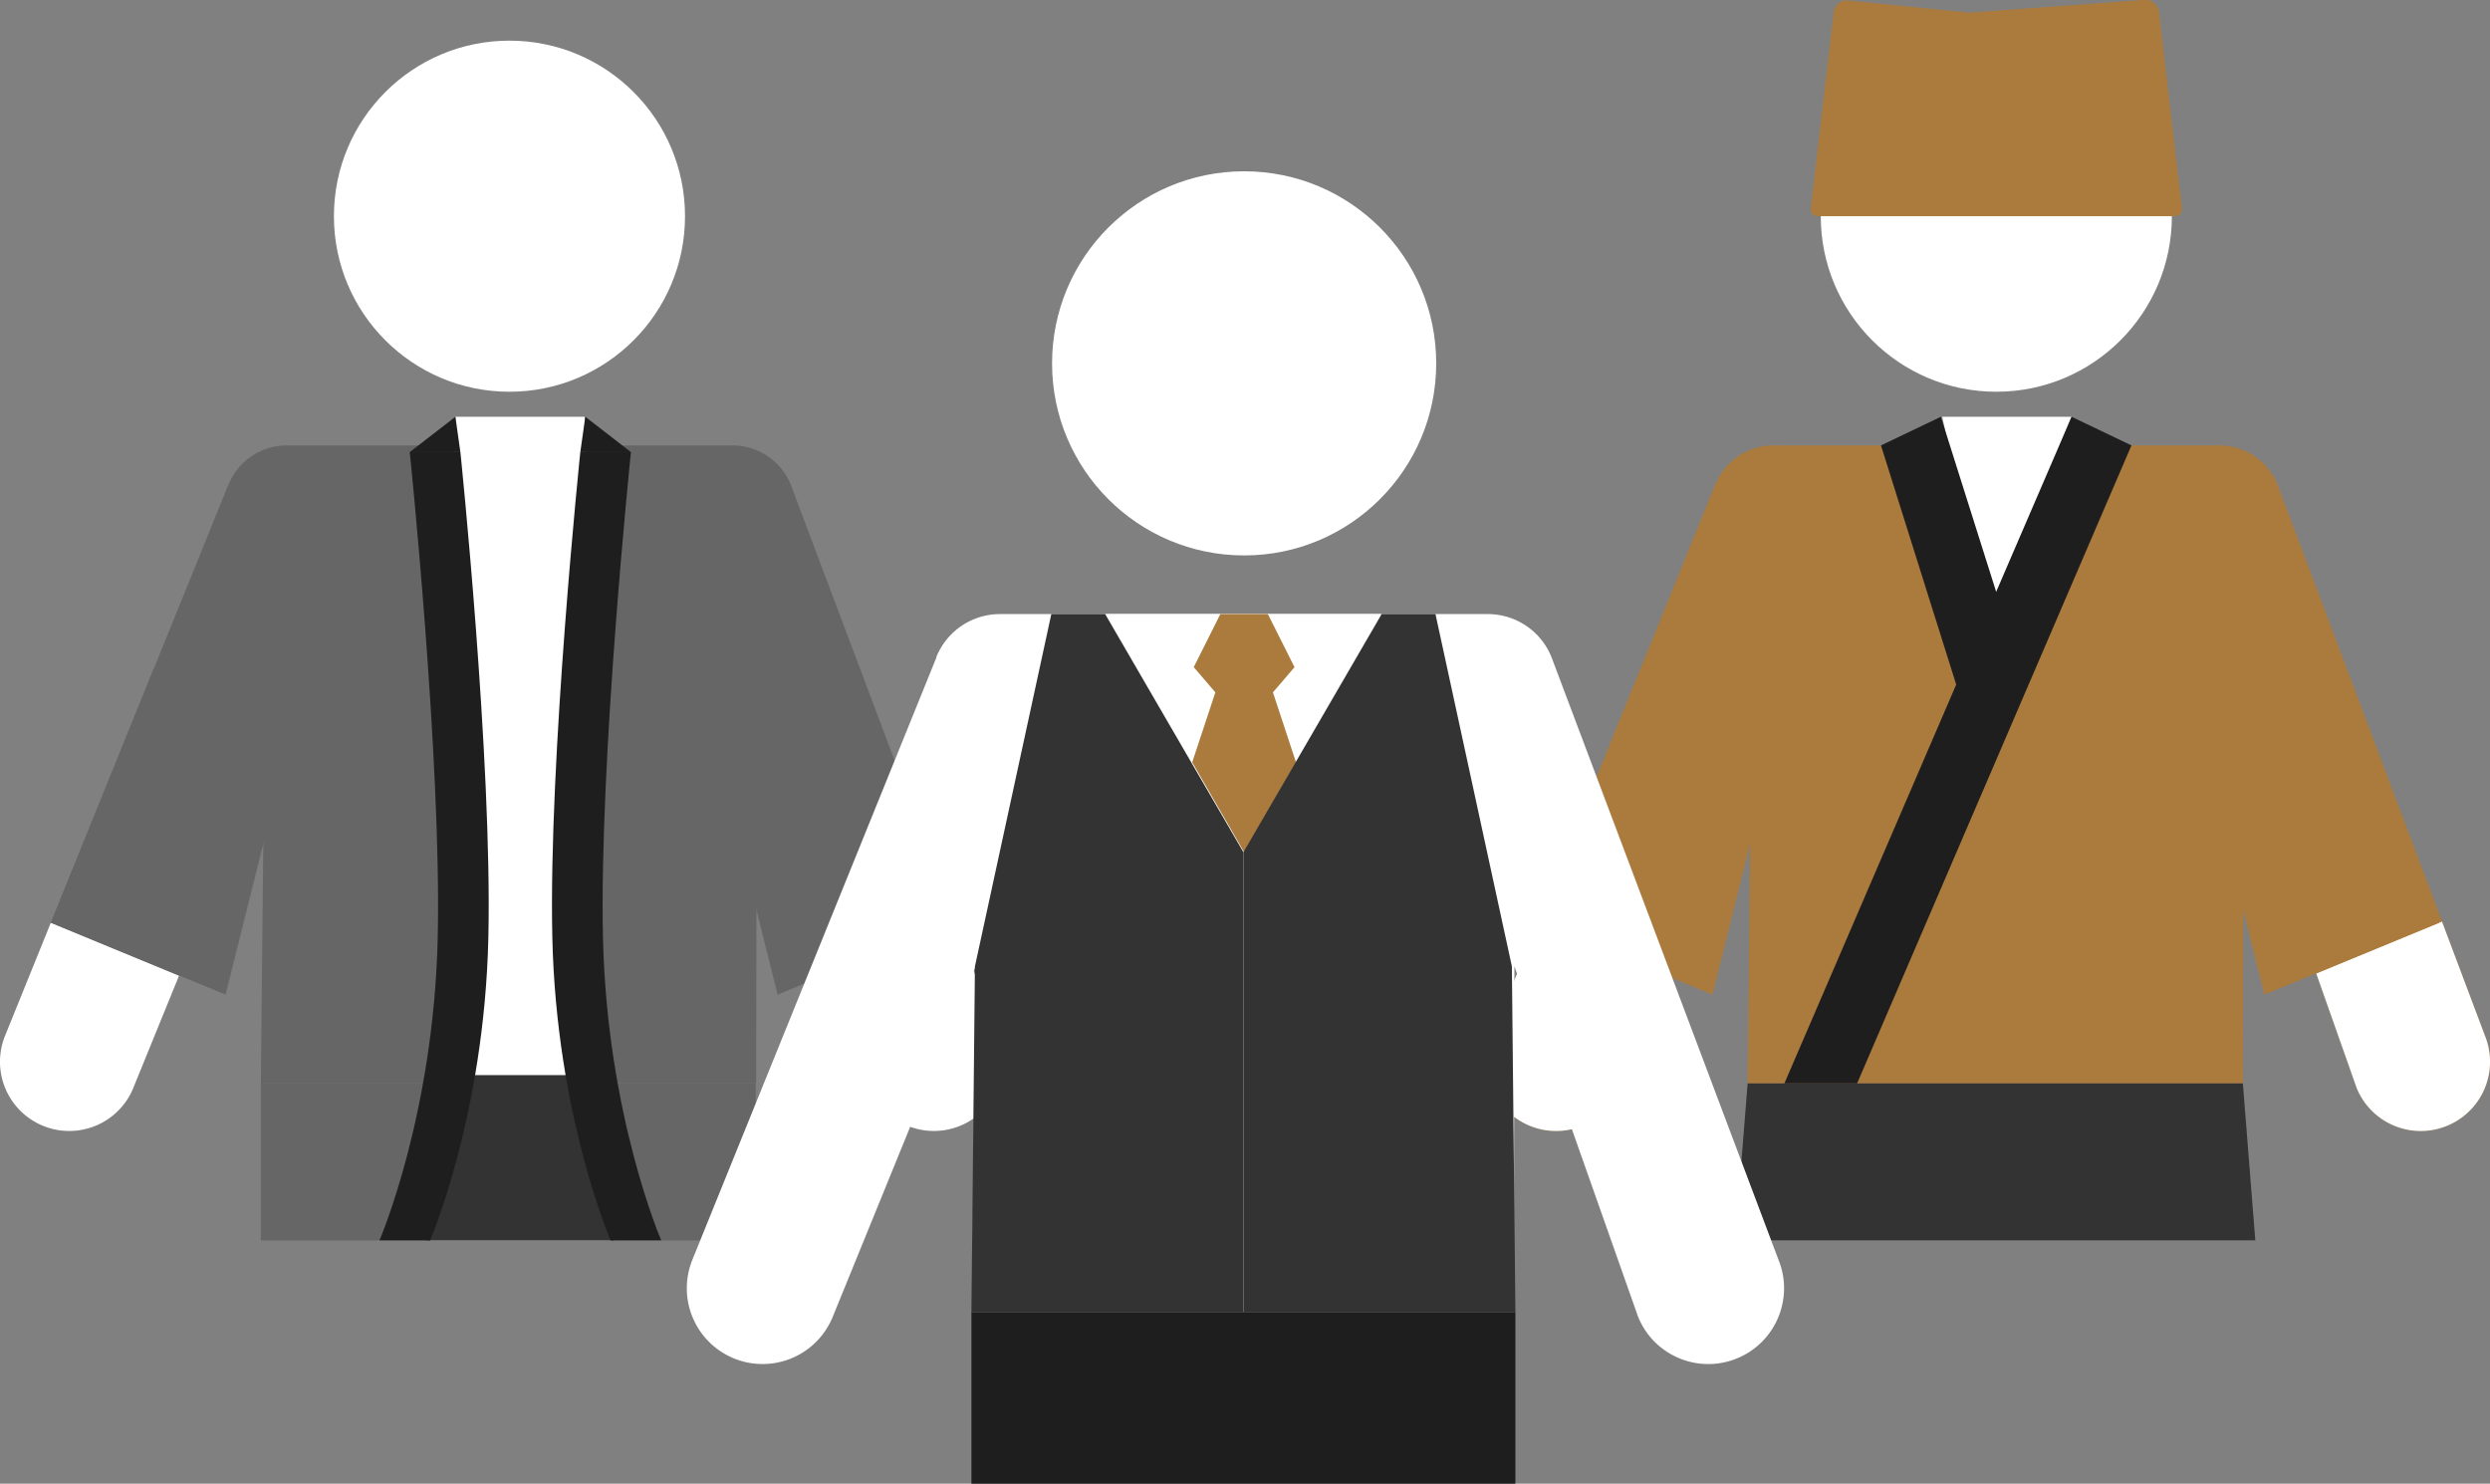
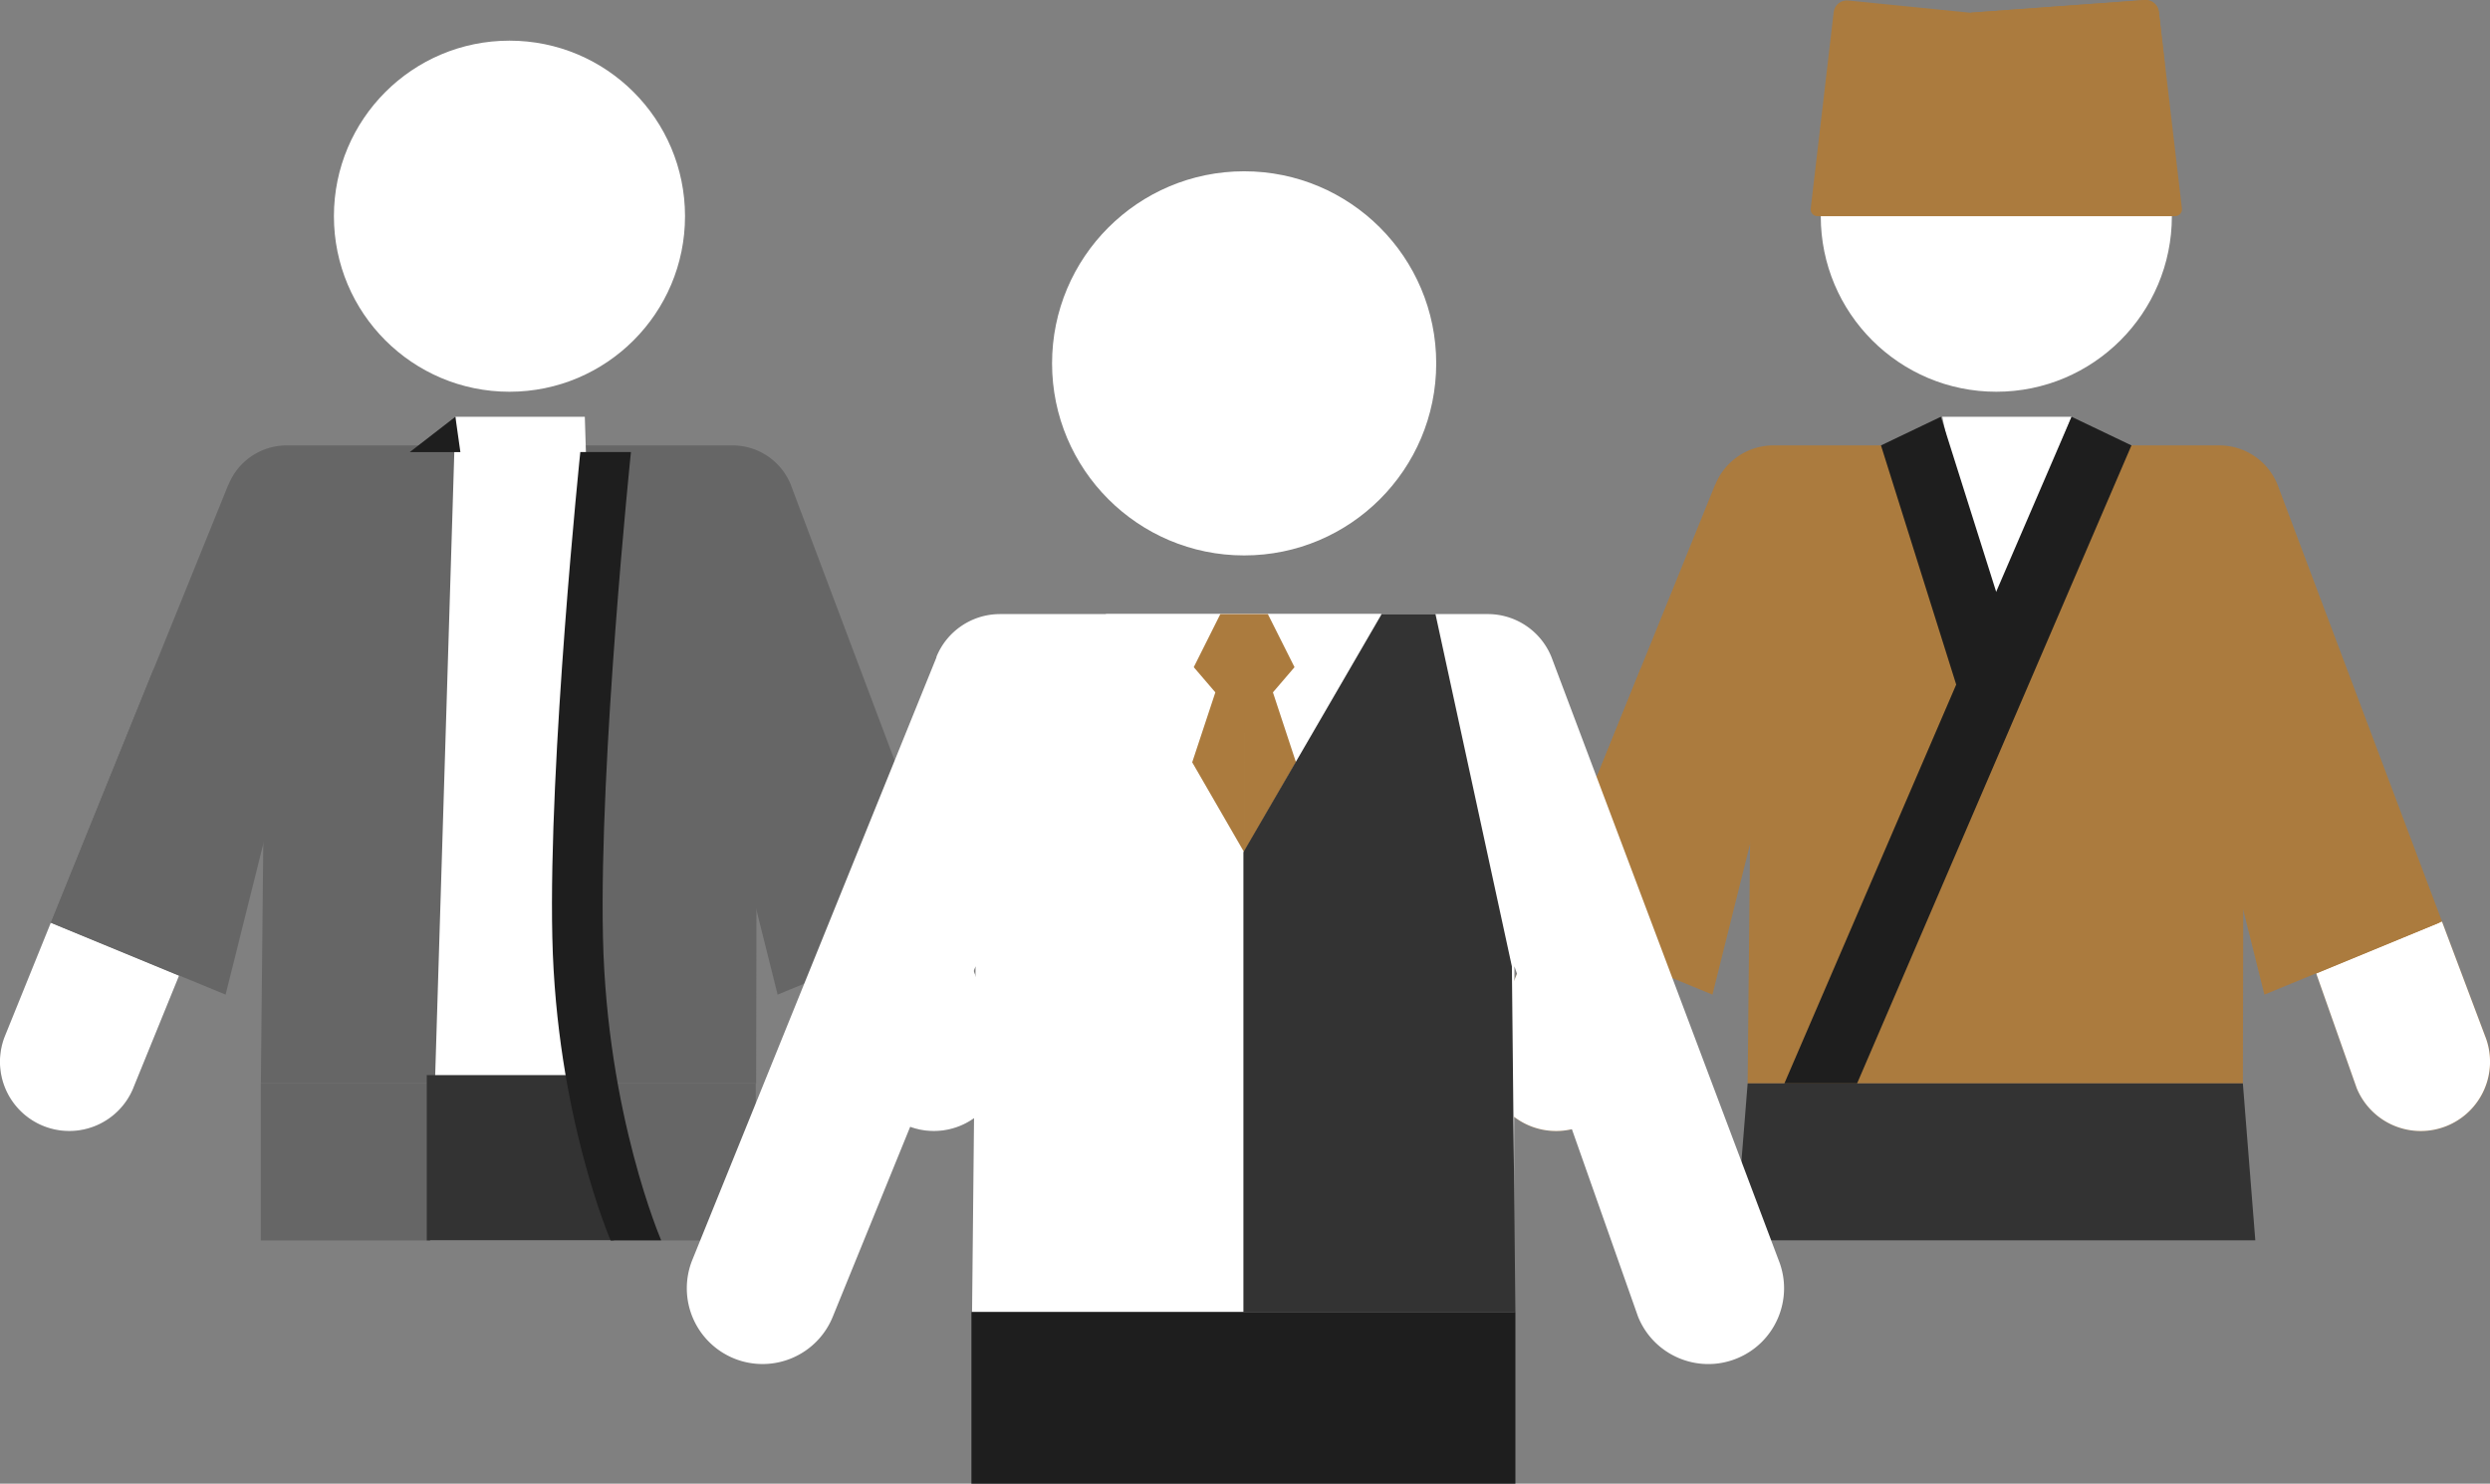
<svg xmlns="http://www.w3.org/2000/svg" id="_レイヤー_2" width="304.39" height="181.38" data-name="レイヤー 2">
  <rect width="100%" height="100%" fill="#808080" stroke="none" />
  <defs>
    <style>.cls-1{fill:#fff}.cls-2{fill:#666}.cls-3{fill:#333}.cls-4{fill:#ab7b3e}.cls-5{fill:#1e1e1e}</style>
  </defs>
  <g id="_レイヤー_1-2" data-name="レイヤー 1">
    <circle cx="244.04" cy="26.43" r="21.46" class="cls-1" />
    <path d="m209.66 59.26-27.29 67.37a8.466 8.466 0 0 0 4.69 11.02 8.466 8.466 0 0 0 11.02-4.69l15.95-39.14-.39 38.63h60.54l.08-38.63 13.82 39.14a8.466 8.466 0 0 0 11.02 4.69 8.466 8.466 0 0 0 4.69-11.02l-25.37-67.37a7.672 7.672 0 0 0-7.12-4.81h-54.5c-3.13 0-5.95 1.9-7.12 4.81Z" class="cls-4" />
    <path d="M198.08 132.96a8.466 8.466 0 0 1-11.02 4.69 8.466 8.466 0 0 1-4.69-11.02l5.6-13.83 15.68 6.48-5.57 13.67Z" class="cls-1" />
    <path d="M265.9 26.43h-43.72c-.5 0-.89-.44-.83-.93l2.81-24.02c.1-.88.89-1.51 1.77-1.42l14.97 1.5L262.18 0c.86-.06 1.62.57 1.73 1.43l2.82 24.06c.06.5-.33.93-.83.93Z" class="cls-4" />
    <path d="m240.89 1.55 23.74 6.3-.73-6.41c-.1-.86-.86-1.49-1.73-1.43l-21.29 1.54ZM216.25 93.9l-6.91 27.69-21.37-8.79 12.58-31.04 15.7 12.14z" class="cls-4" />
    <path d="M288.07 132.96a8.466 8.466 0 0 0 11.02 4.69 8.466 8.466 0 0 0 4.69-11.02l-5.26-13.97-15.37 6.35 4.92 13.94Z" class="cls-1" />
    <path d="m269.9 93.9 6.91 27.69 21.37-8.79-12.58-31.04-15.7 12.14z" class="cls-4" />
    <path d="m244.24 73.05-1.7 2.28-5.11-24.38h15.81l-9 22.1z" class="cls-1" />
    <path d="M227.02 132.45h-8.89l35.11-81.5 7.32 3.5-33.54 78z" class="cls-5" />
    <path d="m239.52 84.91 7.95-1.65-10.21-32.31-7.32 3.5 9.58 30.46z" class="cls-5" />
    <path d="M275.7 151.63h-63.59l1.53-19.18h60.54l1.52 19.18z" class="cls-3" />
    <path d="M31.88 132.45h60.51v19.19H31.88z" class="cls-2" />
    <circle cx="62.28" cy="26.43" r="21.46" class="cls-1" />
    <path d="M27.91 59.26.62 126.63a8.466 8.466 0 0 0 4.69 11.02 8.466 8.466 0 0 0 11.02-4.69l15.95-39.14-.39 38.63h60.54l.08-38.63 13.82 39.14a8.466 8.466 0 0 0 11.02 4.69 8.466 8.466 0 0 0 4.69-11.02L96.67 59.26a7.672 7.672 0 0 0-7.12-4.81h-54.5c-3.13 0-5.95 1.9-7.12 4.81Z" class="cls-2" />
    <path d="M16.32 132.96a8.466 8.466 0 0 1-11.02 4.69 8.466 8.466 0 0 1-4.69-11.02l5.6-13.83 15.68 6.48-5.57 13.67Z" class="cls-1" />
    <path d="m34.5 93.9-6.92 27.69-21.36-8.79 12.57-31.04L34.5 93.9z" class="cls-2" />
    <path d="M106.31 132.96a8.466 8.466 0 0 0 11.02 4.69 8.466 8.466 0 0 0 4.69-11.02l-5.26-13.97-15.37 6.35 4.92 13.94Z" class="cls-1" />
    <path d="m88.14 93.9 6.92 27.69 21.36-8.79-12.57-31.04L88.14 93.9z" class="cls-2" />
    <path d="M74.64 151.63H52.58l3.09-100.68h15.82l3.15 100.68z" class="cls-1" />
    <path d="M52.17 131.43h22.88v20.21H52.17z" class="cls-3" />
    <path d="M80.83 151.63s-6.64-15.34-7.12-37.02c-.48-21.68 3.42-59.35 3.42-59.35h-6.19s-3.91 37.67-3.42 59.35c.48 21.68 7.12 37.02 7.12 37.02h6.19Z" class="cls-5" />
-     <path d="m70.94 55.27.61-4.32 5.58 4.32h-6.19zM46.39 151.63s6.64-15.34 7.12-37.02-3.42-59.35-3.42-59.35h6.19s3.91 37.67 3.42 59.35c-.48 21.68-7.12 37.02-7.12 37.02h-6.19Z" class="cls-5" />
    <path d="m56.28 55.27-.61-4.32-5.58 4.32h6.19z" class="cls-5" />
    <circle cx="152.09" cy="44.42" r="23.48" class="cls-1" />
    <path d="m114.49 80.33-29.86 73.7a9.262 9.262 0 0 0 5.13 12.05 9.262 9.262 0 0 0 12.05-5.13l17.45-42.82-.43 42.26h66.22l.08-42.26 15.11 42.82c1.91 4.75 7.31 7.04 12.05 5.13 4.75-1.91 7.04-7.31 5.13-12.05l-27.76-73.7a8.392 8.392 0 0 0-7.79-5.26h-59.62c-3.43 0-6.51 2.08-7.79 5.26Z" class="cls-1" />
    <path d="m152.09 104.18-16.91-29.11h33.64l-16.73 29.11z" class="cls-1" />
    <path d="M152.09 75.07h-2.91l-3.25 6.49 2.64 3.08-2.83 8.55 6.35 10.99V75.07zM152.09 75.07h2.9l3.26 6.49-2.64 3.08 2.82 8.55-6.34 10.99V75.07z" class="cls-4" />
-     <path d="M152 104.18v56.21h-33.25l.43-42.25 9.34-43.07h6.58l16.9 29.11" class="cls-3" />
    <path d="M152 104.18v56.21h33.25l-.43-42.25-9.34-43.07h-6.58L152 104.18" class="cls-3" />
    <path d="M118.75 160.39h66.5v20.99h-66.5z" class="cls-5" />
  </g>
</svg>